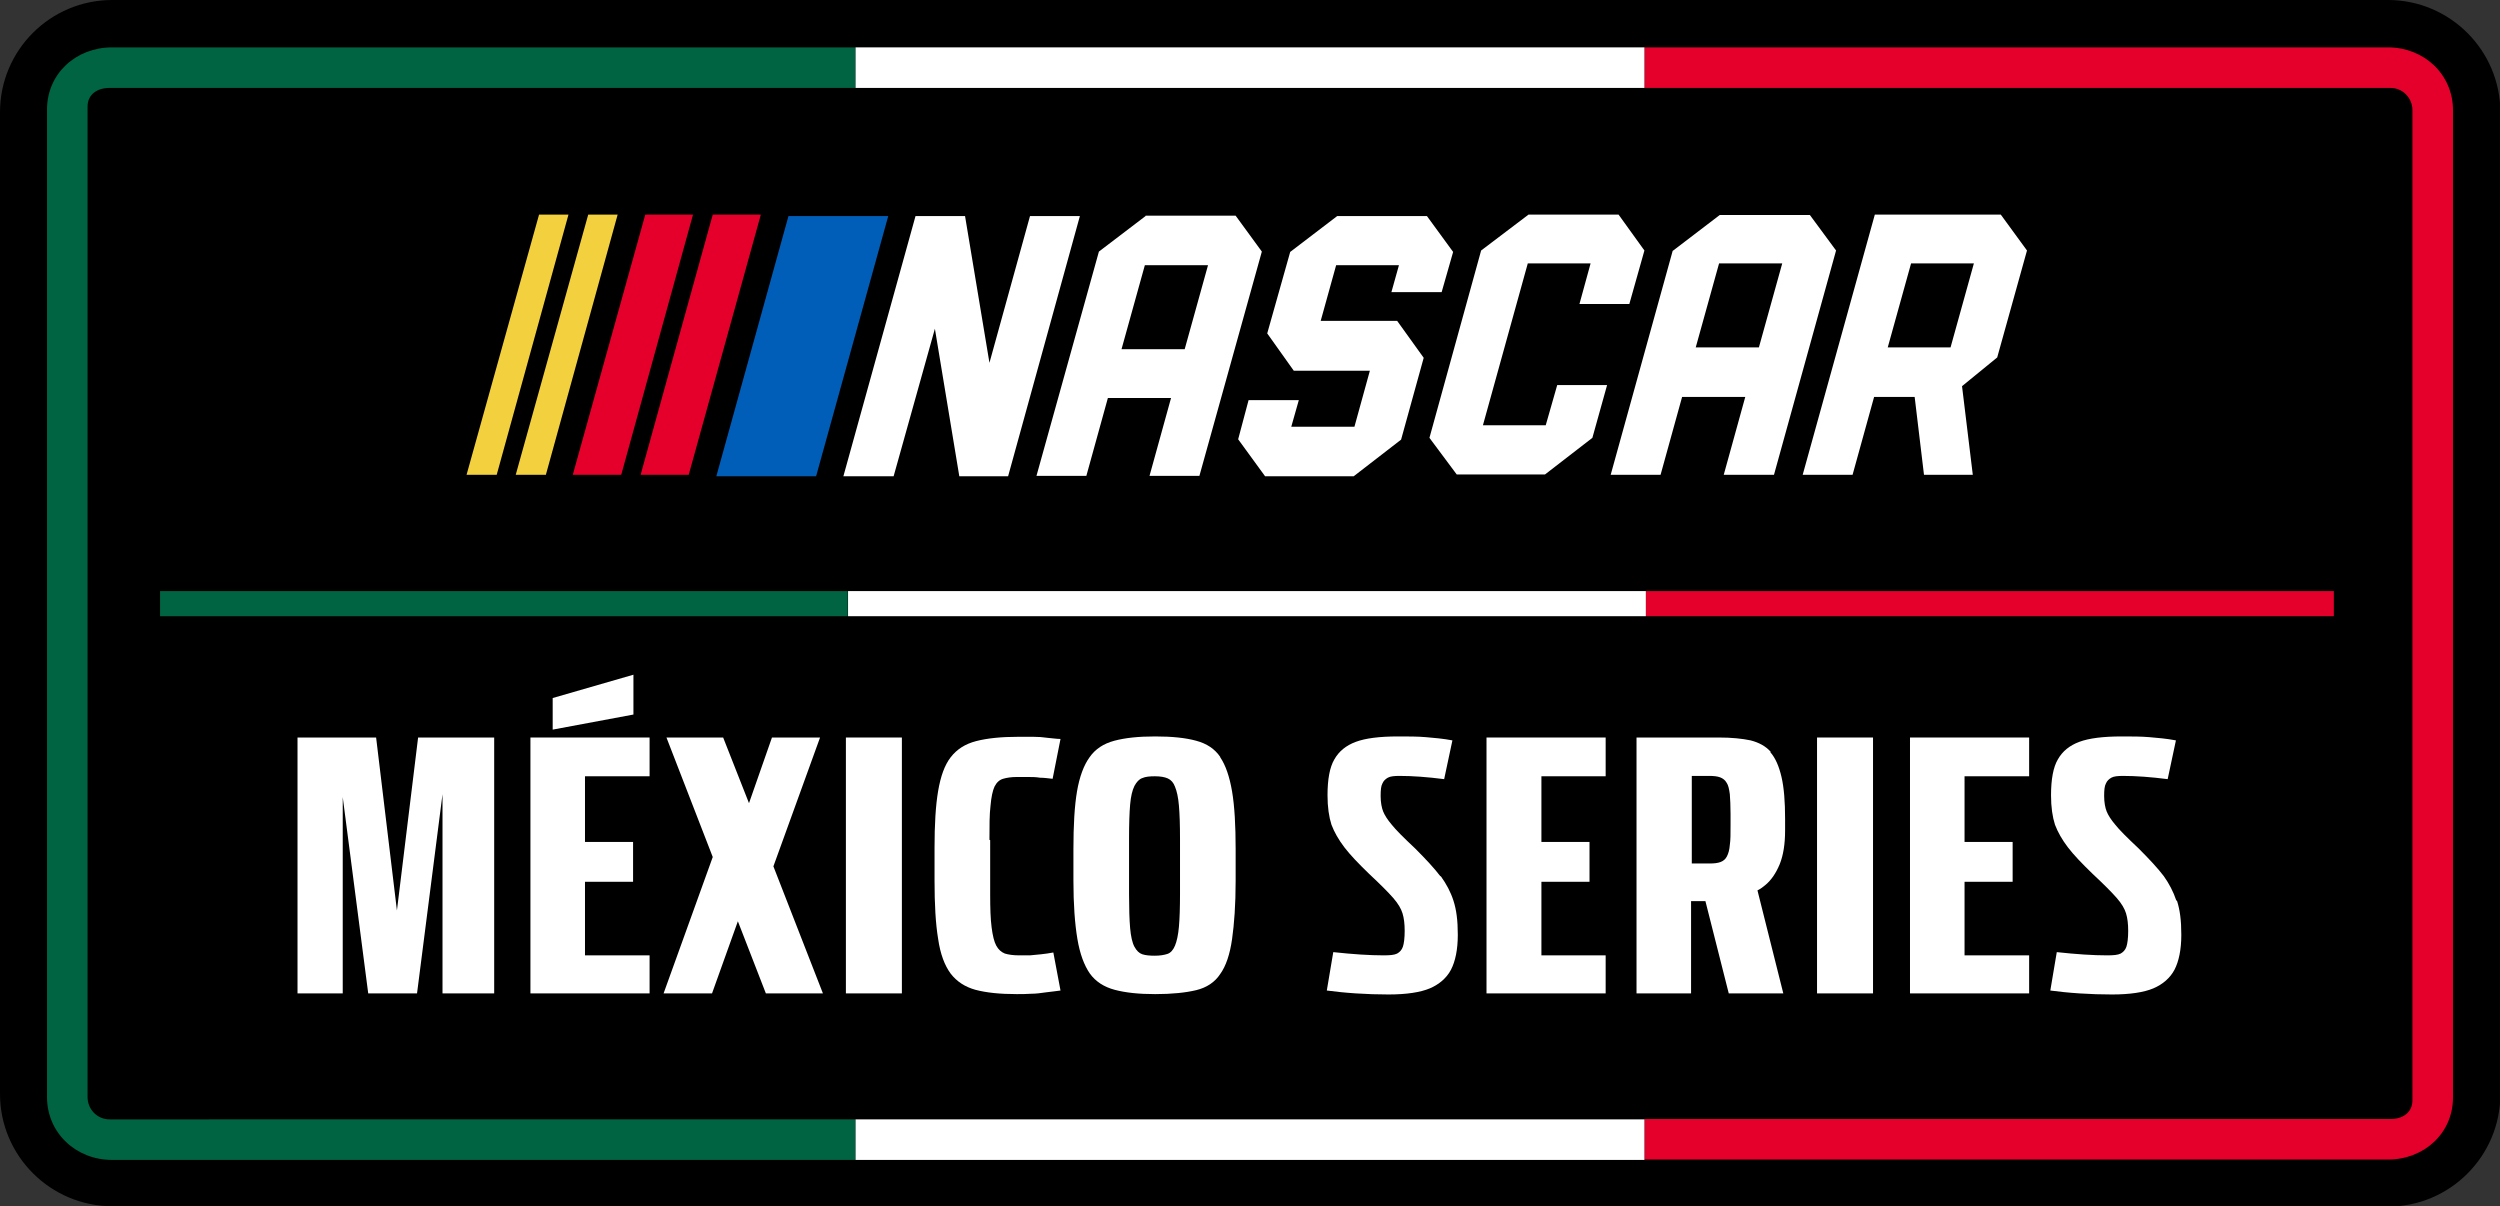
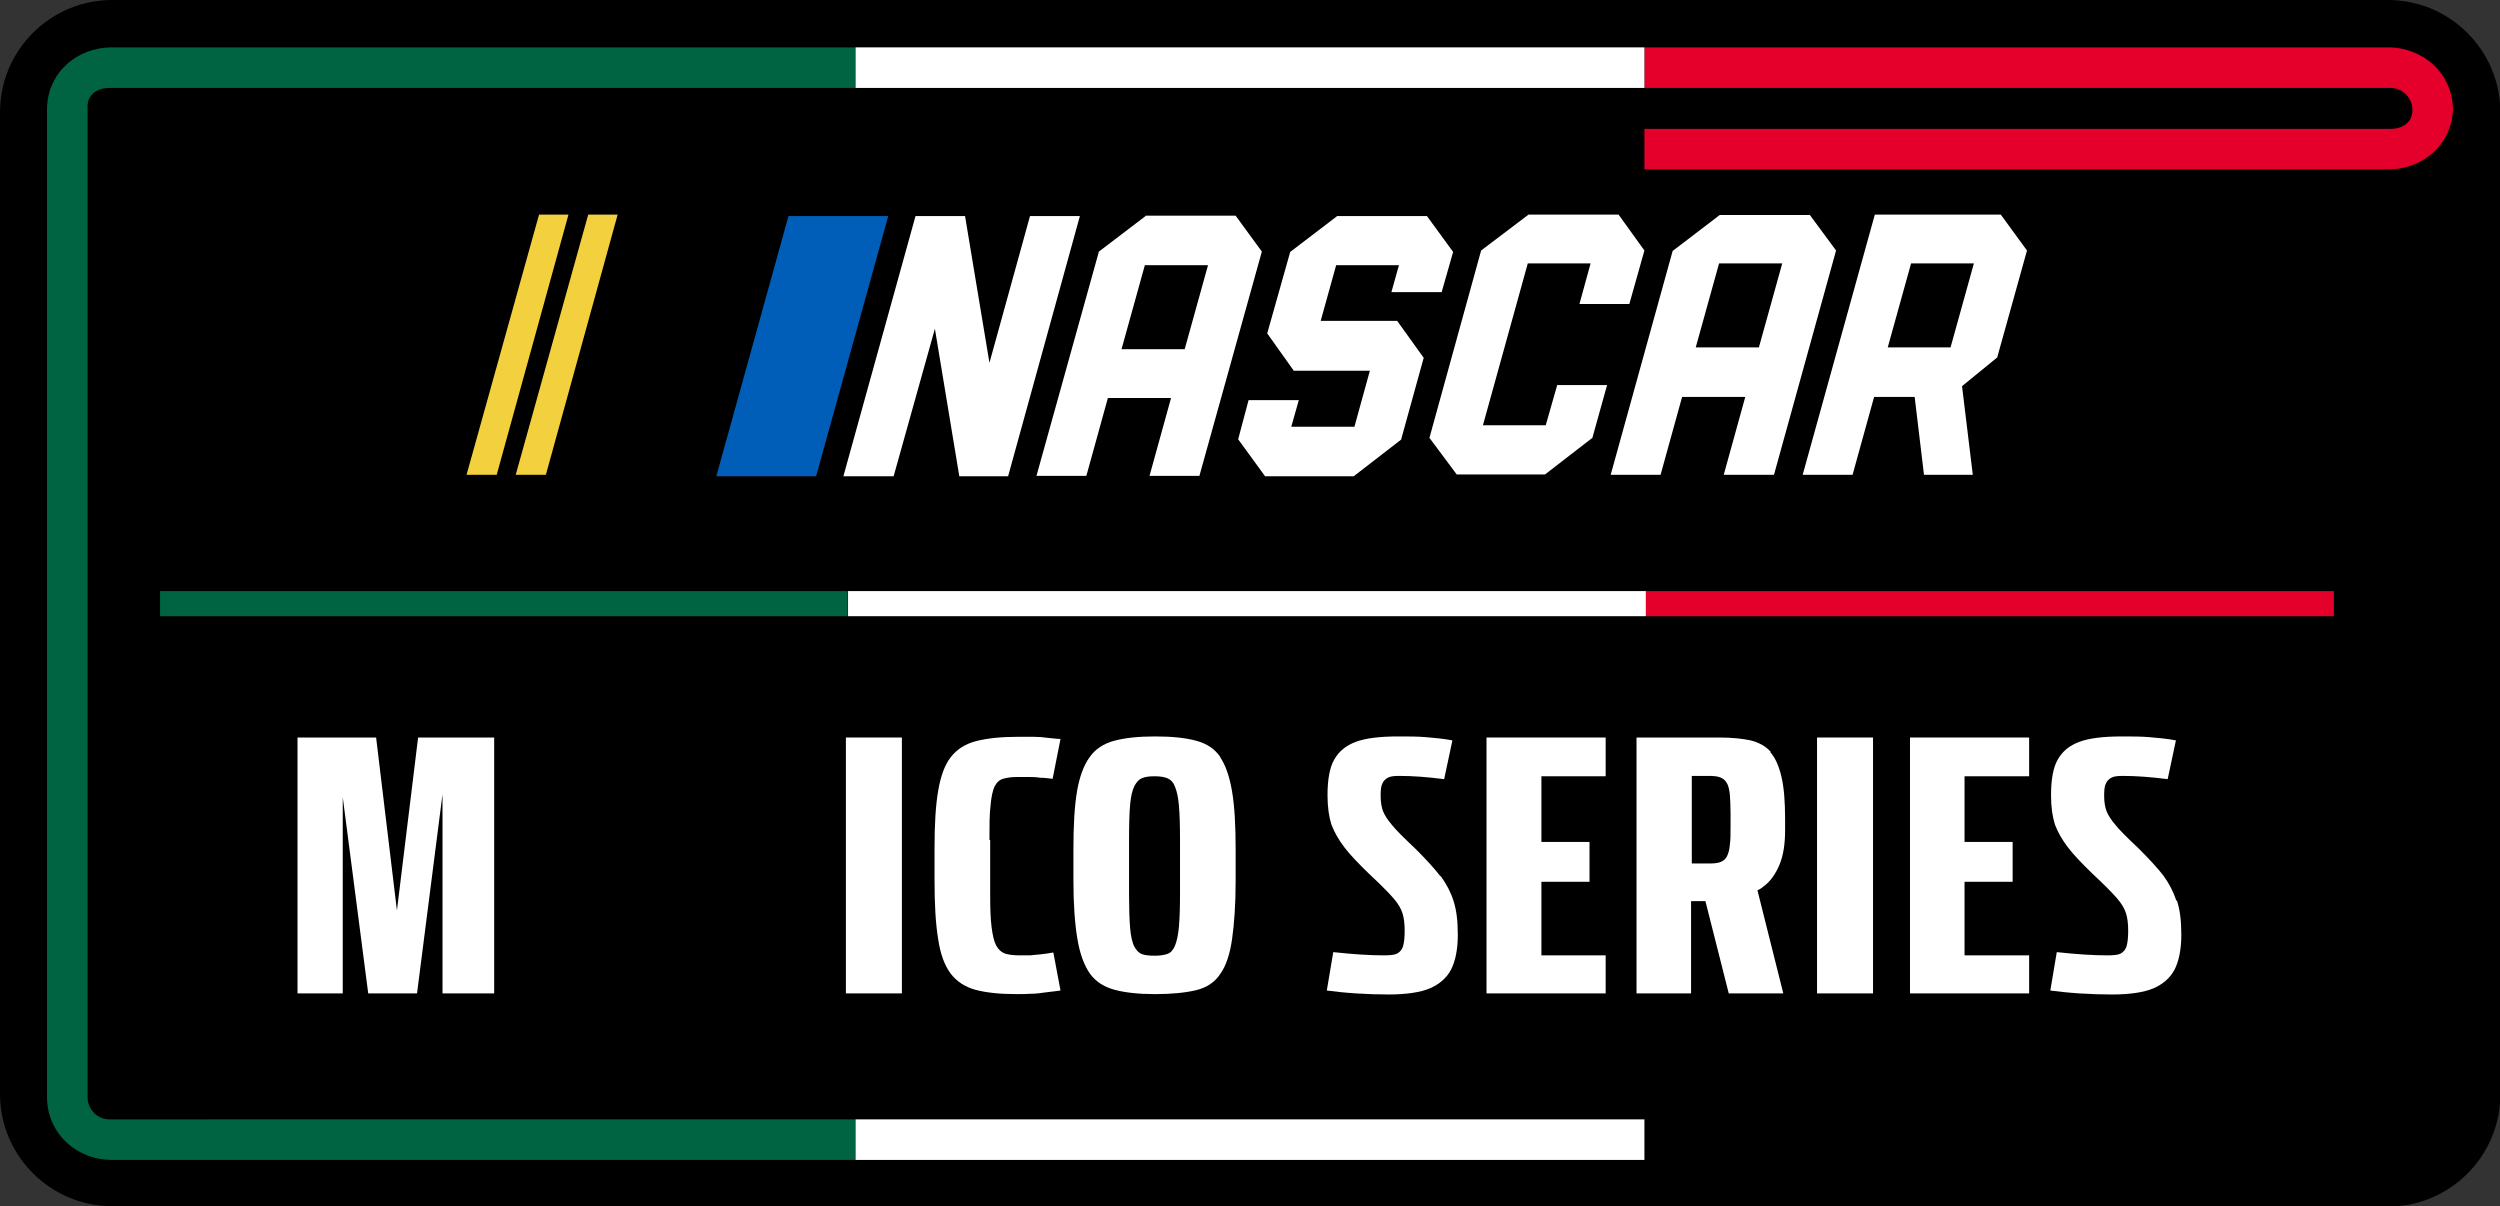
<svg xmlns="http://www.w3.org/2000/svg" id="Layer_2" viewBox="0 0 69.66 33.61">
  <rect x="0" y="0" width="69.66" height="33.61" fill="#333333" stroke="none" />
  <g id="Layer_1-2" data-name="Layer_1">
    <g>
      <path d="M66.53,33.61H3.13c-1.72,0-3.13-1.4-3.13-3.13V3.13C0,1.4,1.4,0,3.13,0h63.41c1.72,0,3.13,1.4,3.13,3.13v27.36c0,1.72-1.4,3.13-3.13,3.13" />
      <g>
        <g>
-           <path d="M68.35,3.07c0-1-.81-1.75-1.81-1.75h-20.72v1.13h20.79c.34,0,.61.28.61.62v27.59c0,.34-.27.52-.61.52h-20.79v1.13h20.72c1,0,1.81-.73,1.81-1.73V3.07Z" style="fill: #e4002b;" />
+           <path d="M68.35,3.07c0-1-.81-1.75-1.81-1.75h-20.72v1.13h20.79c.34,0,.61.28.61.62c0,.34-.27.52-.61.52h-20.79v1.13h20.72c1,0,1.81-.73,1.81-1.73V3.07Z" style="fill: #e4002b;" />
          <path d="M1.31,30.57c0,1,.81,1.75,1.81,1.75h20.72v-1.13H3.05c-.34,0-.61-.28-.61-.62V2.97c0-.34.27-.52.61-.52h20.79v-1.13H3.12c-1,0-1.81.73-1.81,1.73v27.52Z" style="fill: #006341;" />
          <rect x="23.84" y="1.32" width="21.98" height="1.13" style="fill: #fff;" />
          <rect x="23.84" y="31.19" width="21.98" height="1.13" style="fill: #fff;" />
        </g>
        <g>
          <polygon points="34.79 11.15 34.5 12.24 35.25 13.27 37.72 13.27 39.04 12.25 39.67 9.97 38.93 8.94 36.8 8.94 37.23 7.39 38.98 7.39 38.77 8.14 40.17 8.14 40.49 7.02 39.76 6.02 37.26 6.02 35.95 7.02 35.31 9.29 36.05 10.33 38.17 10.33 37.74 11.89 35.98 11.89 36.19 11.15 34.79 11.15" style="fill: #fff;" />
          <polygon points="42.59 5.98 41.27 6.98 39.83 12.2 40.59 13.22 43.05 13.22 44.37 12.2 44.78 10.73 43.39 10.73 43.07 11.85 41.32 11.85 42.57 7.34 44.32 7.34 44.01 8.47 45.4 8.47 45.82 6.98 45.1 5.98 42.59 5.98" style="fill: #fff;" />
          <path d="M52.24,5.98l-2.01,7.25h1.39l.6-2.17h1.13l.26,2.17h1.36l-.3-2.47.98-.8.83-2.98-.73-1h-3.52ZM54.35,9.68h-1.75l.65-2.34h1.75l-.65,2.34Z" style="fill: #fff;" />
          <polygon points="27.57 10.11 26.89 6.02 25.51 6.02 23.5 13.27 24.9 13.27 26.05 9.16 26.73 13.27 28.09 13.27 30.09 6.02 28.7 6.02 27.57 10.11" style="fill: #fff;" />
          <path d="M31.92,6.02l-1.3.99-1.74,6.25h1.39l.6-2.17h1.76l-.6,2.17h1.39l1.74-6.25-.73-1h-2.51ZM33.01,9.73h-1.76l.65-2.34h1.76l-.65,2.34Z" style="fill: #fff;" />
          <path d="M46.61,6.98l-1.73,6.25h1.39l.6-2.17h1.76l-.6,2.17h1.4l1.73-6.25-.73-.99h-2.51l-1.31,1ZM49.01,9.68h-1.76l.65-2.34h1.76l-.65,2.34Z" style="fill: #fff;" />
          <polygon points="19.96 13.27 22.74 13.27 24.75 6.02 21.97 6.02 19.96 13.27" style="fill: #005eb8;" />
-           <polygon points="15.96 13.23 17.31 13.23 19.31 5.98 17.98 5.98 15.96 13.23" style="fill: #e4002b;" />
-           <polygon points="17.85 13.23 19.19 13.23 21.2 5.98 19.86 5.98 17.85 13.23" style="fill: #e4002b;" />
          <polygon points="13 13.23 13.84 13.23 15.84 5.98 15.02 5.98 13 13.23" style="fill: #f3d03e;" />
          <polygon points="16.39 5.98 14.37 13.23 15.21 13.23 17.21 5.98 16.39 5.98" style="fill: #f3d03e;" />
        </g>
        <g>
          <polygon points="11.06 25.37 10.48 20.55 8.29 20.55 8.29 27.68 9.55 27.68 9.55 22.21 10.26 27.68 11.62 27.68 12.33 22.13 12.33 27.68 13.77 27.68 13.77 20.55 11.65 20.55 11.06 25.37" style="fill: #fff;" />
-           <polygon points="17.65 18.8 15.4 19.45 15.4 20.33 17.65 19.91 17.65 18.8" style="fill: #fff;" />
-           <polygon points="14.78 27.68 18.1 27.68 18.1 26.62 16.3 26.62 16.3 24.57 17.64 24.57 17.64 23.46 16.3 23.46 16.3 21.63 18.1 21.63 18.1 20.55 14.78 20.55 14.78 27.68" style="fill: #fff;" />
-           <polygon points="22.85 20.55 21.51 20.55 20.87 22.38 20.15 20.55 18.57 20.55 19.86 23.88 18.49 27.68 19.84 27.68 20.56 25.67 21.34 27.68 22.93 27.68 21.55 24.14 22.85 20.55" style="fill: #fff;" />
          <rect x="23.57" y="20.55" width="1.56" height="7.13" style="fill: #fff;" />
          <path d="M27.57,23.4c0-.4,0-.71.03-.95.02-.24.06-.42.11-.53.06-.12.14-.19.24-.22.1-.03.23-.05.38-.05.1,0,.2,0,.31,0,.11,0,.22,0,.34.02.12,0,.24.02.35.03l.22-1.11c-.11,0-.22-.02-.35-.03-.13-.02-.27-.03-.41-.03-.14,0-.28,0-.41,0-.48,0-.87.04-1.18.12-.31.08-.54.23-.71.45-.17.22-.28.53-.35.94-.07.41-.1.94-.1,1.58v.92c0,.66.03,1.2.1,1.62.06.42.18.74.35.97.17.22.4.37.69.45.3.08.68.12,1.15.12.13,0,.26,0,.4-.01.14,0,.28-.02.42-.04.14-.02.28-.03.4-.05l-.2-1.06c-.11.02-.23.04-.34.05-.11.01-.21.02-.31.03-.1,0-.2,0-.31,0-.16,0-.29-.02-.39-.05-.1-.04-.18-.11-.24-.22-.06-.11-.1-.28-.13-.51-.03-.23-.04-.53-.04-.92v-1.51Z" style="fill: #fff;" />
          <path d="M34,21.09c-.15-.22-.37-.37-.67-.45-.29-.08-.67-.12-1.14-.12s-.84.04-1.14.12c-.3.08-.53.23-.69.46-.16.22-.28.54-.35.95-.07.41-.1.95-.1,1.62v.87c0,.66.04,1.2.11,1.62.07.42.19.74.35.97.16.22.39.37.69.45.3.08.67.12,1.13.12s.85-.04,1.14-.11c.29-.07.52-.22.67-.45.16-.22.27-.55.33-.97.06-.42.1-.96.1-1.62v-.89c0-.66-.03-1.2-.1-1.61s-.18-.73-.33-.95ZM32.88,24.89c0,.39-.01.7-.03.93s-.06.41-.11.53c-.05.12-.12.2-.21.23-.09.03-.21.05-.35.05s-.26-.01-.35-.04c-.09-.03-.16-.1-.22-.21-.06-.11-.1-.29-.12-.52s-.03-.55-.03-.94v-1.57c0-.39.01-.7.03-.93.02-.23.06-.4.12-.52.06-.11.13-.19.22-.22.09-.04.21-.05.35-.05.15,0,.27.02.36.06.09.04.16.12.2.23.05.12.09.29.11.53.02.23.03.54.03.93v1.53Z" style="fill: #fff;" />
          <path d="M40.13,24.41c-.16-.21-.39-.46-.7-.77-.32-.3-.54-.52-.65-.66-.12-.14-.2-.27-.24-.37s-.07-.25-.07-.43c0-.16.01-.28.05-.35.03-.07.08-.12.15-.16.07-.04.18-.05.33-.05.36,0,.77.03,1.24.09l.23-1.08c-.26-.05-.51-.07-.74-.09s-.49-.02-.77-.02c-.52,0-.91.05-1.18.15-.27.1-.47.26-.6.49-.13.22-.19.56-.19,1,0,.33.04.6.11.82.08.21.2.42.36.63s.39.45.69.74c.31.29.53.51.67.67s.22.3.26.43c.04.13.06.29.06.49s-.02.35-.05.44c-.03.09-.09.15-.16.19-.08.04-.2.05-.38.05-.38,0-.85-.03-1.4-.09l-.18,1.07c.23.03.5.06.81.08s.61.03.91.03c.5,0,.89-.06,1.15-.17s.47-.29.59-.52.19-.56.19-.97-.04-.7-.12-.95-.2-.47-.35-.68Z" style="fill: #fff;" />
          <polygon points="41.42 27.68 44.74 27.68 44.74 26.62 42.95 26.62 42.95 24.57 44.29 24.57 44.29 23.46 42.95 23.46 42.95 21.63 44.74 21.63 44.74 20.55 41.42 20.55 41.42 27.68" style="fill: #fff;" />
          <path d="M49.34,20.95c-.14-.16-.33-.26-.56-.32-.24-.05-.53-.08-.88-.08h-2.3v7.13h1.52v-2.57h.4l.65,2.57h1.52l-.72-2.87c.08-.04.15-.09.22-.15.17-.14.3-.34.4-.58.1-.25.15-.56.15-.94v-.32c0-.48-.03-.87-.1-1.17-.07-.3-.17-.53-.31-.69ZM47.13,21.62h.49c.13,0,.23.01.31.04s.14.08.18.15c.05.07.07.18.09.32.01.14.02.32.02.55v.32c0,.23,0,.41-.02.54-.01.14-.04.24-.08.32-.04.08-.1.13-.18.16-.08.03-.18.04-.29.04h-.51v-2.44Z" style="fill: #fff;" />
          <rect x="50.63" y="20.55" width="1.56" height="7.13" style="fill: #fff;" />
          <polygon points="53.22 27.68 56.54 27.68 56.54 26.62 54.74 26.62 54.74 24.57 56.08 24.57 56.08 23.46 54.74 23.46 54.74 21.63 56.54 21.63 56.54 20.55 53.22 20.55 53.22 27.68" style="fill: #fff;" />
          <path d="M60.64,25.09c-.08-.24-.2-.47-.35-.68-.16-.21-.39-.46-.7-.77-.32-.3-.54-.52-.65-.66-.12-.14-.2-.27-.24-.37s-.07-.25-.07-.43c0-.16.01-.28.05-.35.03-.07.08-.12.15-.16.07-.04.18-.05.33-.05.36,0,.77.03,1.24.09l.23-1.08c-.26-.05-.51-.07-.74-.09s-.49-.02-.77-.02c-.52,0-.91.05-1.18.15-.27.1-.47.26-.6.49-.13.22-.19.56-.19,1,0,.33.04.6.11.82.08.21.2.42.36.63s.39.45.69.74c.31.29.53.51.67.67s.22.3.26.43c.04.13.06.29.06.49s-.02.35-.05.44c-.03.09-.09.15-.16.19-.08.04-.2.05-.38.05-.38,0-.85-.03-1.4-.09l-.18,1.07c.23.03.5.06.81.08s.61.03.91.03c.5,0,.89-.06,1.15-.17s.47-.29.59-.52.19-.56.19-.97-.04-.7-.12-.95Z" style="fill: #fff;" />
        </g>
        <g>
          <rect x="4.46" y="16.47" width="19.16" height=".7" style="fill: #006341;" />
          <rect x="45.86" y="16.47" width="19.17" height=".7" style="fill: #e4002b;" />
          <rect x="23.63" y="16.47" width="22.23" height=".7" style="fill: #fff;" />
        </g>
      </g>
    </g>
  </g>
</svg>